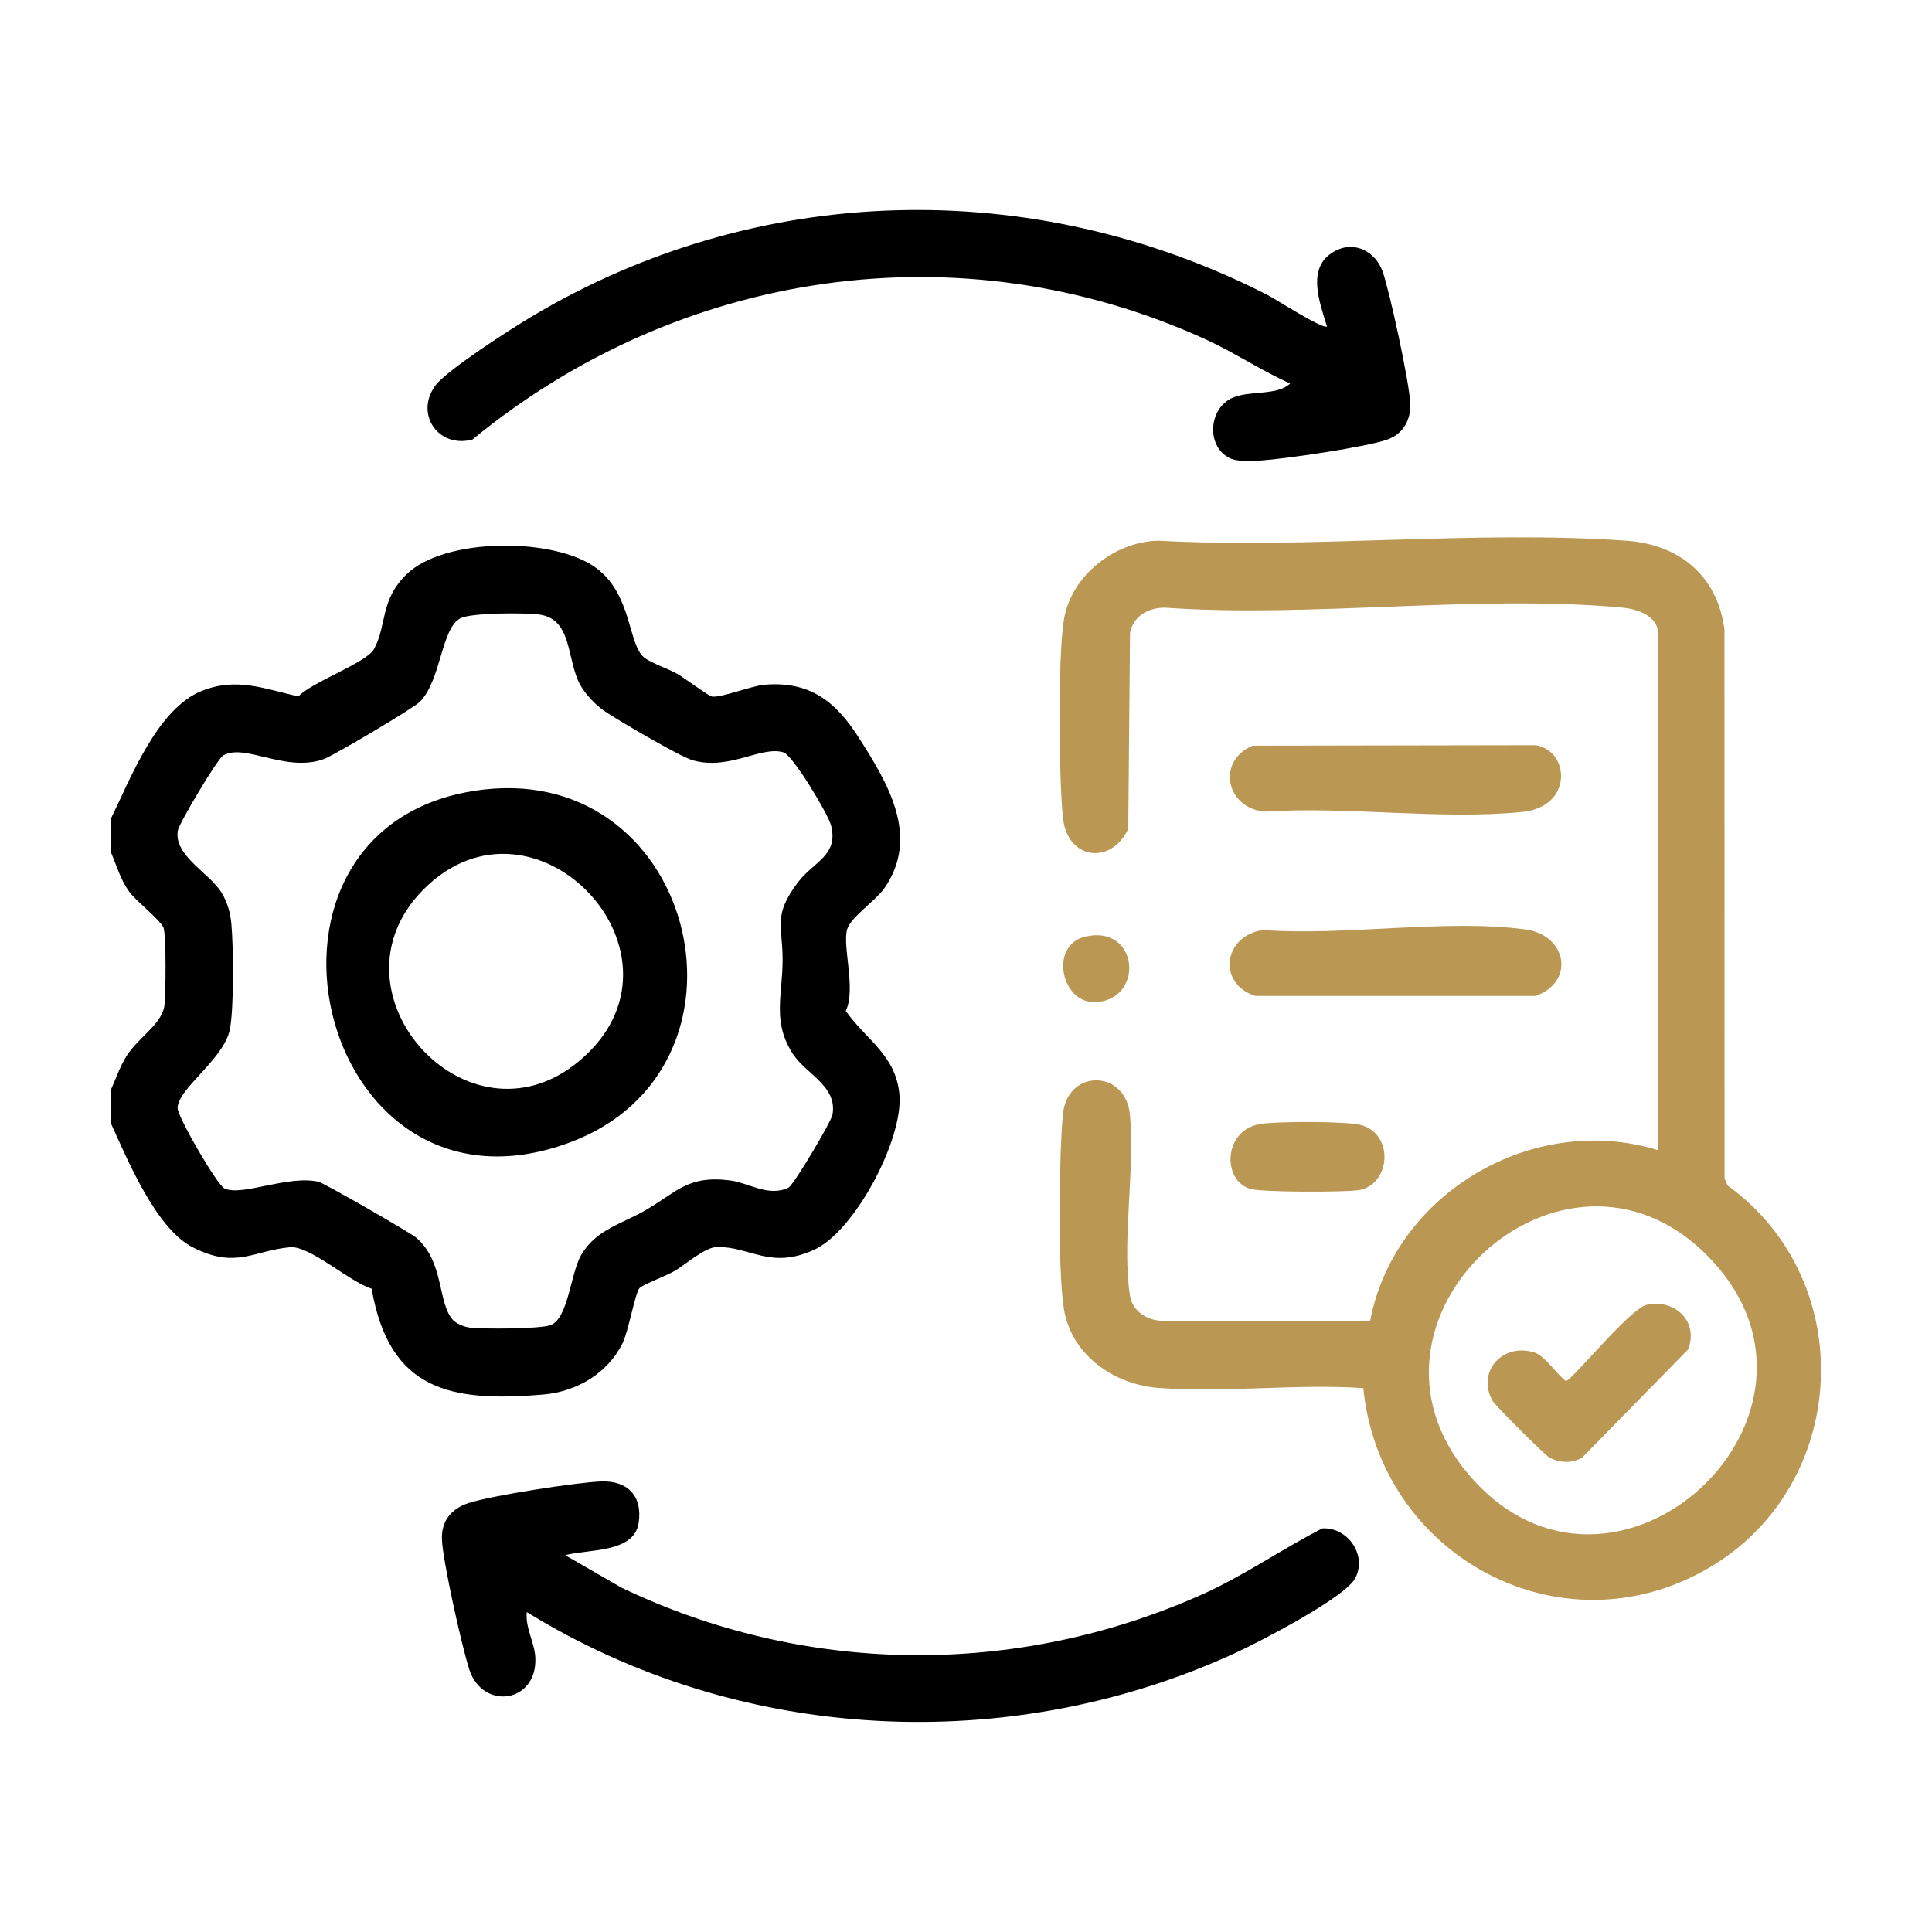
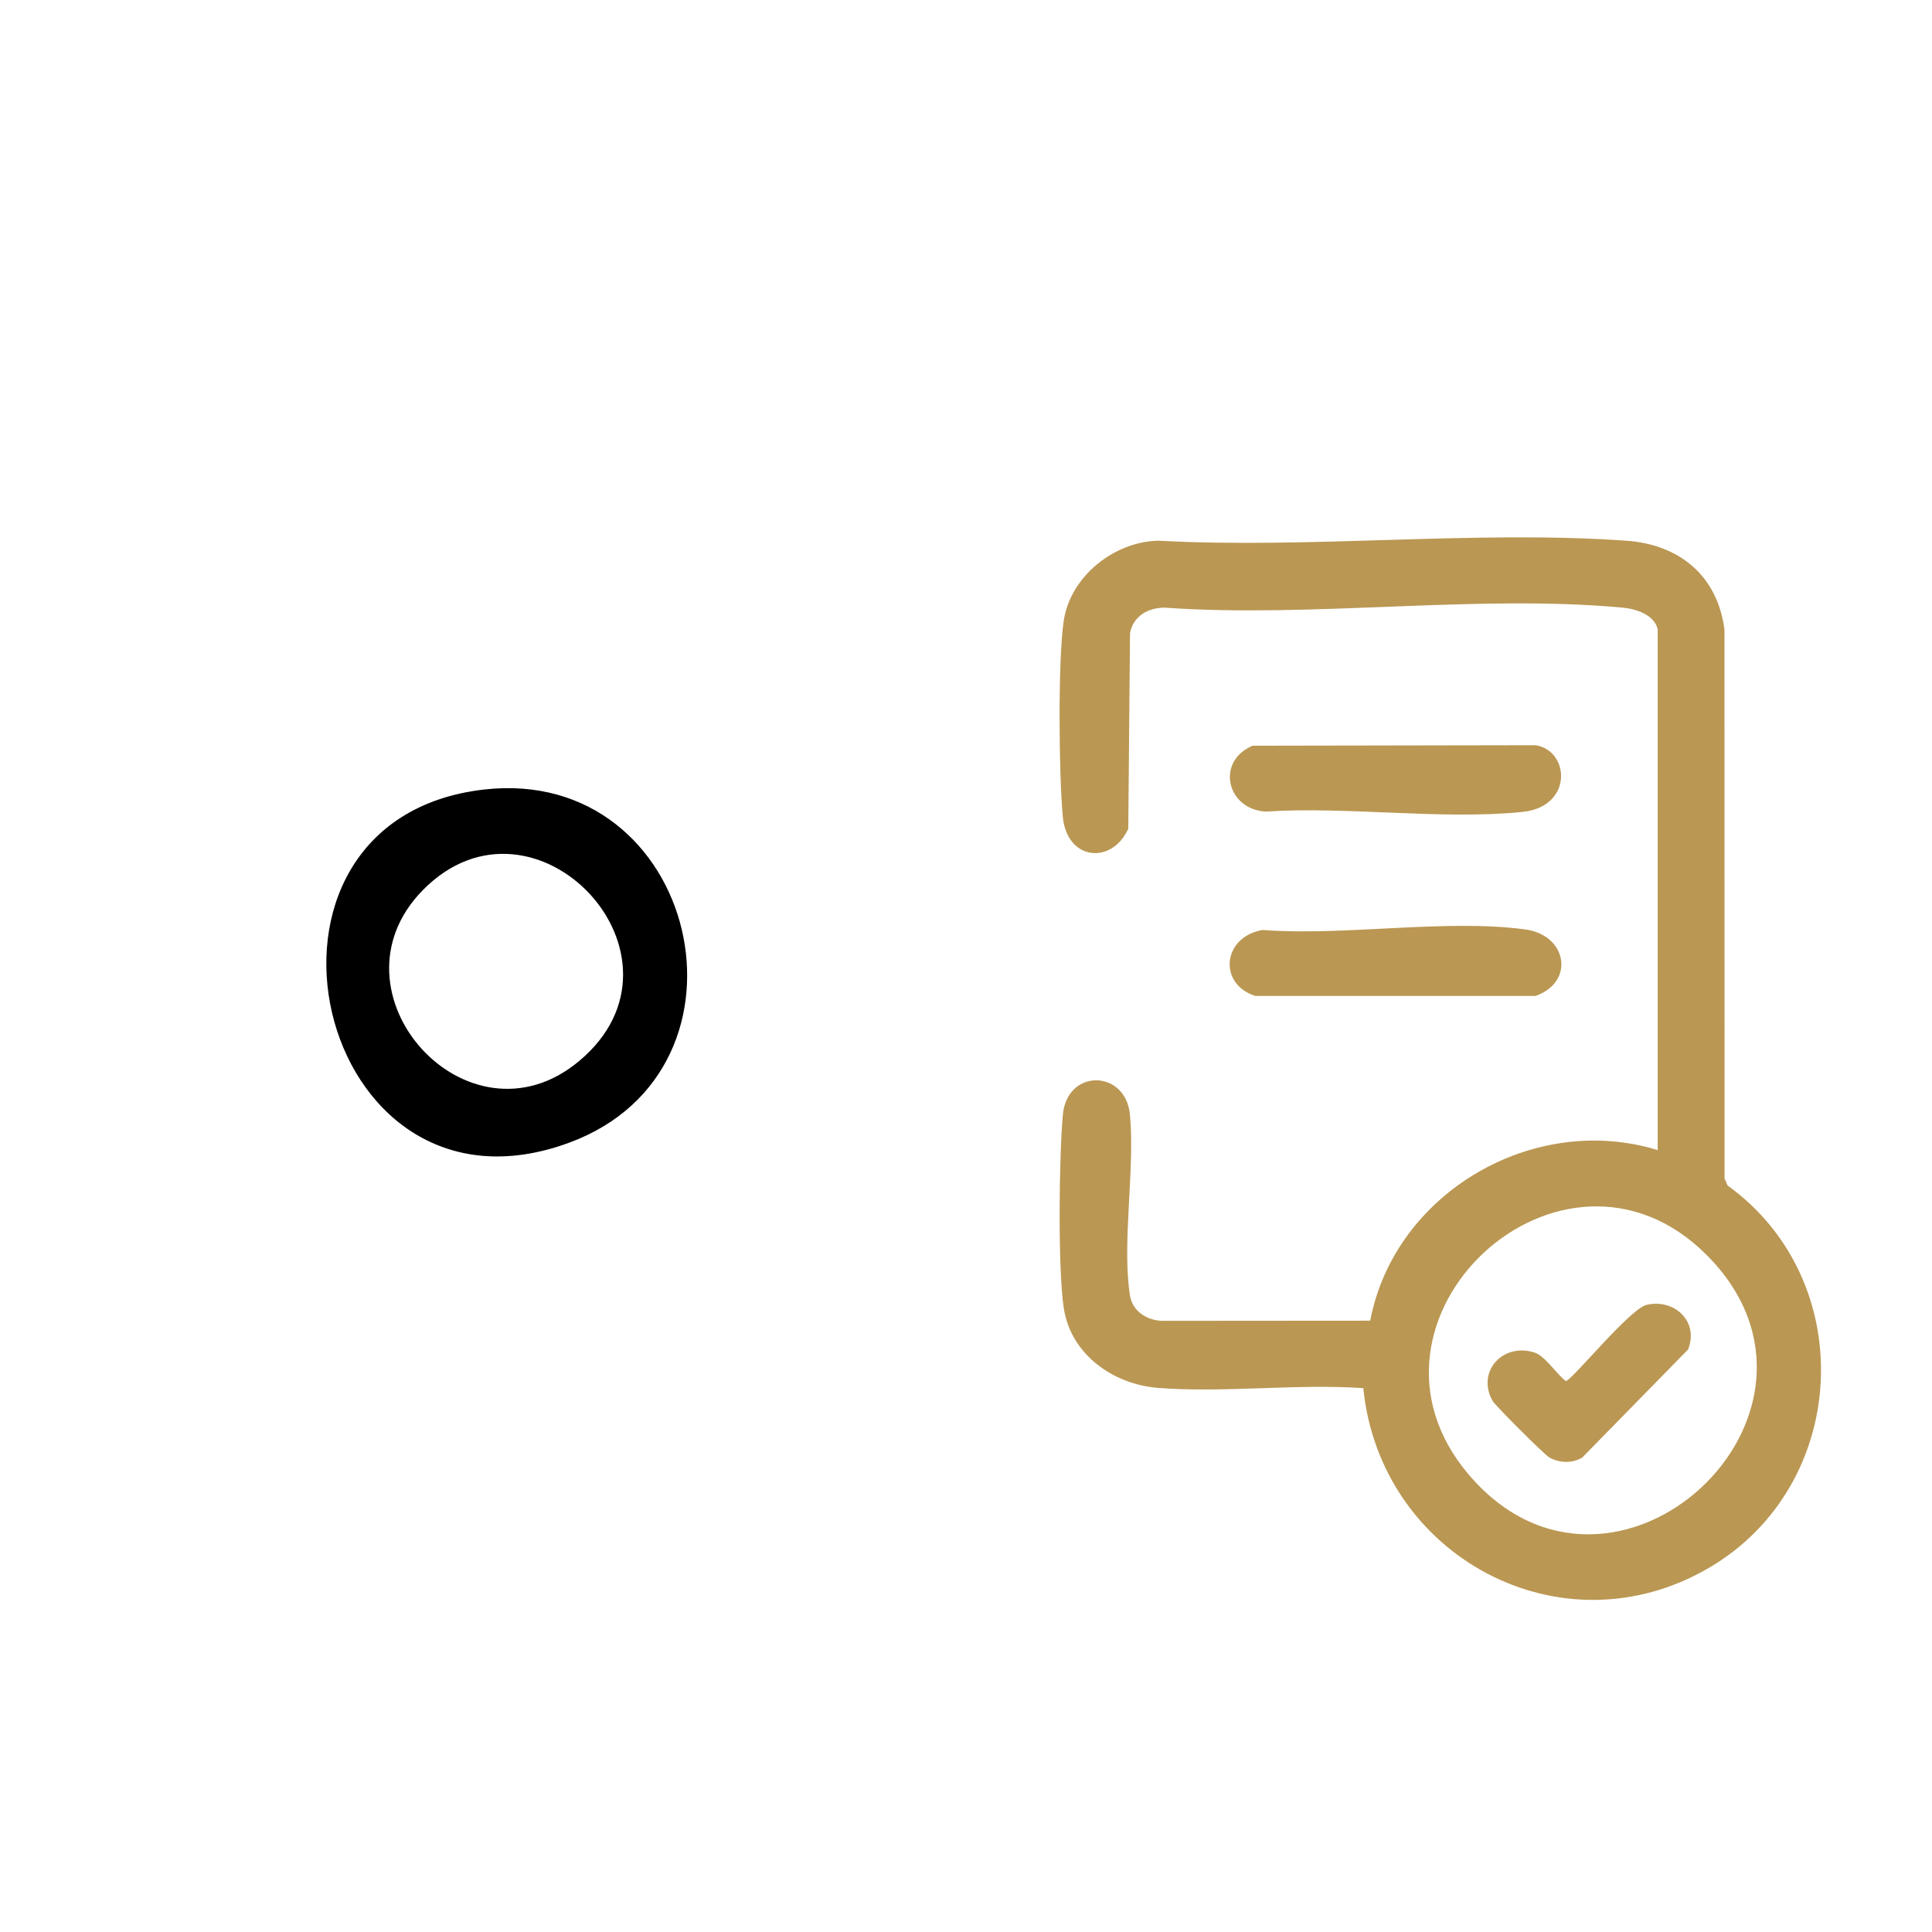
<svg xmlns="http://www.w3.org/2000/svg" width="384" height="384" viewBox="0 0 384 384" fill="none">
-   <path d="M22.039 162.717C25.979 154.667 31.289 140.797 40.169 137.297C47.089 134.567 52.569 136.927 59.309 138.417C62.079 135.487 72.899 131.727 74.359 128.967C76.969 124.067 75.479 119.347 80.809 114.147C88.369 106.767 110.289 106.757 118.539 112.927C125.679 118.267 124.769 128.037 128.039 130.687C129.439 131.817 132.859 132.917 134.699 133.987C136.089 134.797 140.739 138.257 141.469 138.427C143.089 138.807 149.319 136.327 151.849 136.107C160.929 135.307 166.079 139.407 170.639 146.537C176.429 155.597 182.979 166.297 175.709 176.637C174.069 178.967 169.129 182.297 168.399 184.637C167.359 187.957 170.209 196.657 168.099 200.927C172.209 206.757 178.069 209.687 178.769 217.567C179.549 226.397 169.919 244.767 161.729 248.447C153.049 252.347 149.239 247.777 142.539 247.847C140.139 247.867 136.339 251.287 134.039 252.637C132.599 253.487 127.739 255.347 127.119 256.007C126.229 256.957 124.939 264.537 123.749 266.947C120.789 272.977 114.609 276.597 108.049 277.167C89.629 278.747 77.379 276.467 73.869 256.147C69.499 254.797 61.539 247.527 57.639 247.897C50.249 248.597 46.889 252.297 38.279 247.897C30.999 244.177 25.349 230.537 22.039 223.257V216.607C23.059 214.347 23.769 212.157 25.079 210.007C27.379 206.227 32.319 203.547 32.699 199.677C32.939 197.277 33.059 186.267 32.519 184.467C32.079 182.997 27.079 179.147 25.729 177.297C23.929 174.827 23.199 172.087 22.029 169.357V162.707L22.039 162.717ZM89.979 262.307C90.709 263.117 92.279 263.737 93.389 263.877C95.959 264.187 107.599 264.167 109.519 263.347C112.999 261.867 113.389 253.047 115.529 249.407C118.449 244.437 123.469 243.297 128.069 240.677C134.539 236.987 136.569 233.527 145.169 234.627C148.779 235.087 152.719 237.947 156.689 236.077C157.739 235.577 165.199 222.987 165.459 221.557C166.479 215.867 160.259 213.537 157.619 209.507C153.449 203.137 155.509 197.967 155.549 190.957C155.589 183.947 153.539 182.097 158.569 175.407C161.689 171.247 166.739 170.067 165.169 164.017C164.609 161.857 157.609 150.107 155.719 149.537C151.229 148.187 144.909 153.237 137.579 151.077C135.099 150.347 122.679 143.077 120.109 141.307C118.389 140.127 116.329 137.967 115.319 136.127C112.609 131.197 113.809 123.157 107.339 122.167C104.599 121.747 93.659 121.777 91.529 122.877C87.659 124.877 87.729 135.067 83.499 139.447C82.239 140.747 66.319 150.167 64.359 150.877C56.759 153.607 48.699 147.667 44.369 150.147C43.219 150.807 35.569 163.677 35.339 165.087C34.509 170.137 41.759 173.537 44.109 177.547C45.229 179.447 45.789 181.437 45.989 183.647C46.399 188.207 46.529 200.457 45.669 204.667C44.459 210.577 35.289 216.377 35.299 220.267C35.299 221.957 43.119 235.527 44.639 236.227C48.149 237.827 57.059 233.547 63.259 234.867C64.359 235.097 81.539 244.987 82.709 245.987C88.329 250.777 86.939 258.917 89.989 262.307H89.979Z" fill="black" />
  <path d="M329.491 125.126C328.861 122.186 325.161 121.016 322.541 120.776C293.711 118.086 260.781 122.856 231.511 120.776C228.231 120.776 225.251 122.416 224.601 125.826L224.251 164.726C220.911 171.976 212.081 170.976 211.251 162.416C210.461 154.266 210.241 131.026 211.441 123.286C212.811 114.506 221.451 107.676 230.181 107.466C260.561 109.116 293.081 105.356 323.201 107.466C333.741 108.206 341.351 114.366 342.751 125.136L342.771 234.236L343.371 235.626C369.671 254.586 367.681 295.256 339.641 311.636C310.151 328.856 274.261 309.146 270.971 275.906C257.711 274.986 243.311 276.886 230.181 275.856C221.311 275.156 212.871 269.276 211.441 260.036C210.231 252.256 210.501 229.806 211.251 221.576C212.091 212.316 223.761 212.556 224.591 221.576C225.601 232.556 222.951 247.086 224.591 257.496C225.081 260.616 227.901 262.366 230.861 262.526L272.341 262.496C277.181 237.086 304.821 220.976 329.481 228.596V125.136L329.491 125.126ZM339.221 249.446C310.521 220.686 265.661 262.306 291.961 293.136C320.771 326.906 370.461 280.756 339.221 249.446Z" fill="#BA9753" />
-   <path d="M263.75 64.908C262.28 60.028 259.59 53.178 265.13 50.008C269.15 47.708 273.44 49.948 274.86 54.118C276.28 58.288 280.04 75.628 280.29 79.998C280.49 83.348 278.99 86.178 275.82 87.338C271.71 88.838 255.61 91.188 250.78 91.518C248.71 91.658 245.87 91.898 244.11 90.898C239.73 88.398 240.28 81.118 244.99 79.058C248.41 77.558 253.83 78.698 256.43 76.228C250.65 73.638 245.39 70.088 239.62 67.448C190.86 45.188 134.97 53.608 93.91 87.358C87.1 89.188 82.39 82.268 86.53 76.638C88.78 73.578 101.61 65.348 105.49 63.028C150.47 36.108 205.18 34.818 251.8 58.558C253.55 59.448 262.92 65.508 263.74 64.888L263.75 64.908Z" fill="black" />
-   <path d="M112.35 309.11L123.51 315.55C159.89 333 201.9 333.41 238.75 316.99C247.16 313.24 254.66 307.97 262.82 303.78C267.91 303.51 271.79 309.15 269.35 313.7C267.26 317.59 250.32 326.34 245.61 328.51C200.59 349.24 146.9 346.49 104.71 320.41C104.35 323.44 106.25 326.48 106.4 329.42C106.84 338.54 95.94 339.98 93.29 331.86C91.81 327.34 88.02 310.39 87.84 306C87.69 302.26 89.72 299.88 93.08 298.76C97.56 297.27 114.41 294.67 119.35 294.45C124.68 294.22 127.77 297.26 126.93 302.73C126 308.72 116.84 307.88 112.36 309.1L112.35 309.11Z" fill="black" />
  <path d="M248.95 148.217L305.22 148.117C312.02 149.197 312.72 160.347 302.59 161.377C286.55 162.997 267.87 160.247 251.54 161.307C243.84 160.857 241.58 151.357 248.95 148.217Z" fill="#BA9753" />
-   <path d="M250.959 184.839C267.149 186.089 287.499 182.589 303.199 184.739C311.459 185.869 313.099 195.159 305.209 197.949H249.499C242.019 195.569 242.999 186.179 250.949 184.839H250.959Z" fill="#BA9753" />
-   <path d="M250.3 223.428C253.45 222.858 267.49 222.828 270.42 223.588C277.23 225.358 276.39 235.538 270.03 236.548C267.27 236.988 250.68 236.988 248.45 236.288C242.87 234.538 243.17 224.728 250.3 223.438V223.428Z" fill="#BA9753" />
-   <path d="M215.749 186.15C226.189 183.75 227.549 198.27 218.109 199.17C210.949 199.85 208.359 187.85 215.749 186.15Z" fill="#BA9753" />
+   <path d="M250.959 184.839C267.149 186.089 287.499 182.589 303.199 184.739C311.459 185.869 313.099 195.159 305.209 197.949H249.499C242.019 195.569 242.999 186.179 250.949 184.839H250.959" fill="#BA9753" />
  <path d="M96.261 156.919C138.691 152.129 152.821 212.439 113.181 227.099C62.461 245.869 43.701 162.859 96.261 156.919ZM84.031 176.929C64.111 197.219 92.941 229.279 115.011 210.969C140.011 190.239 106.251 154.299 84.031 176.929Z" fill="black" />
  <path d="M327.309 259.341C332.869 258.081 337.739 262.741 335.509 268.231L314.459 289.721C312.409 290.891 310.059 290.791 307.989 289.721C307.069 289.241 297.229 279.421 296.669 278.441C293.399 272.661 298.659 266.831 304.949 268.811C307.109 269.491 309.349 273.101 311.219 274.491C312.329 274.491 323.939 260.101 327.299 259.341H327.309Z" fill="#BA9753" />
</svg>